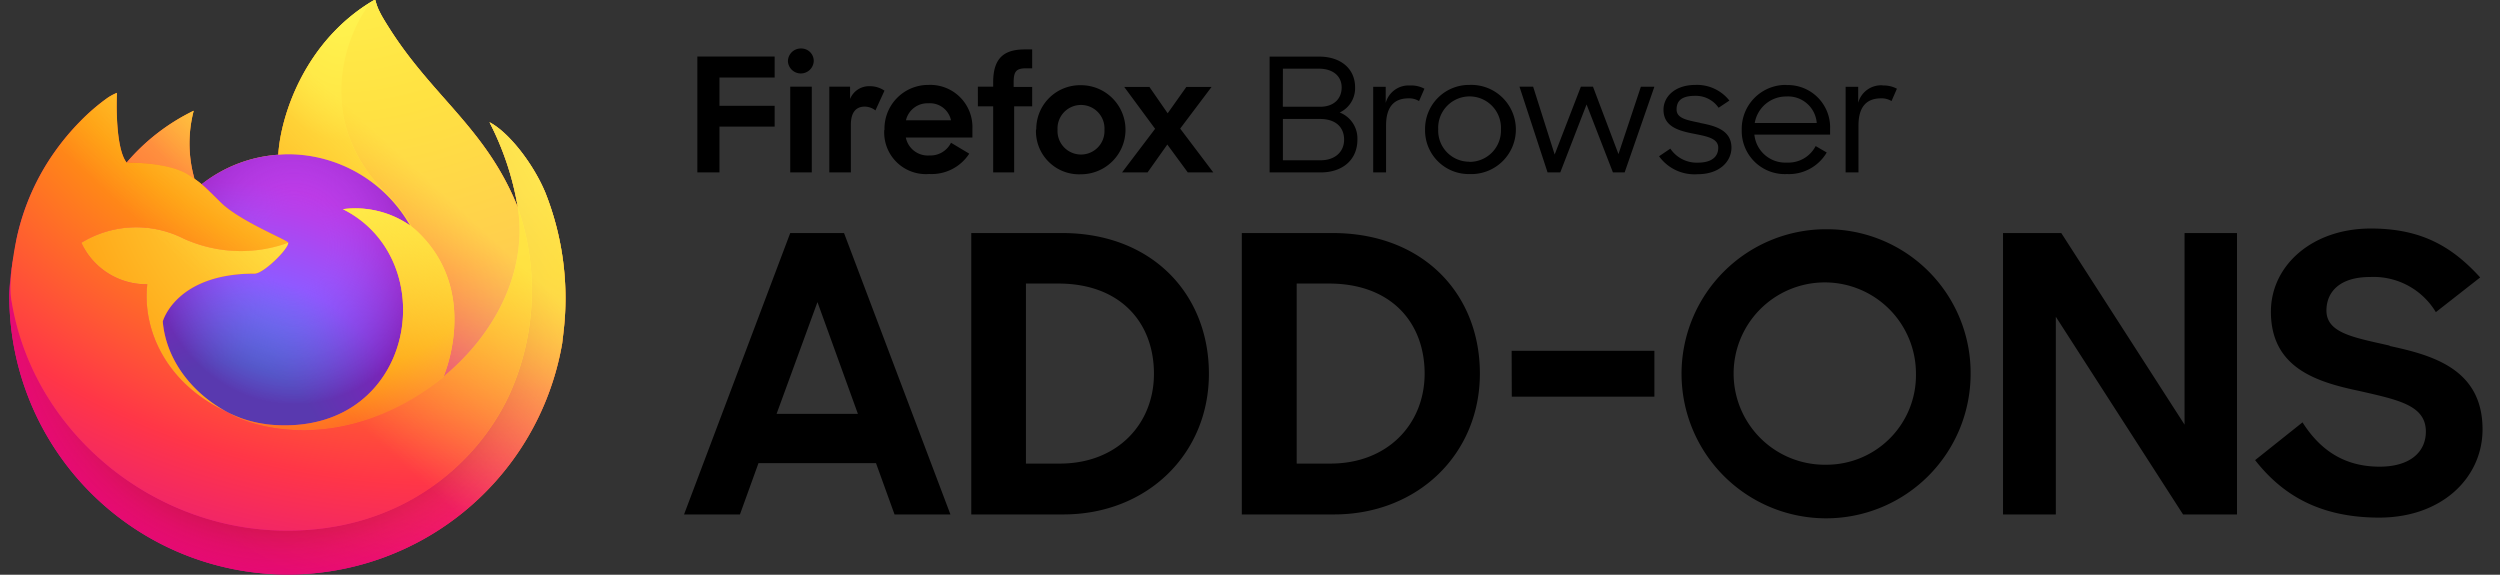
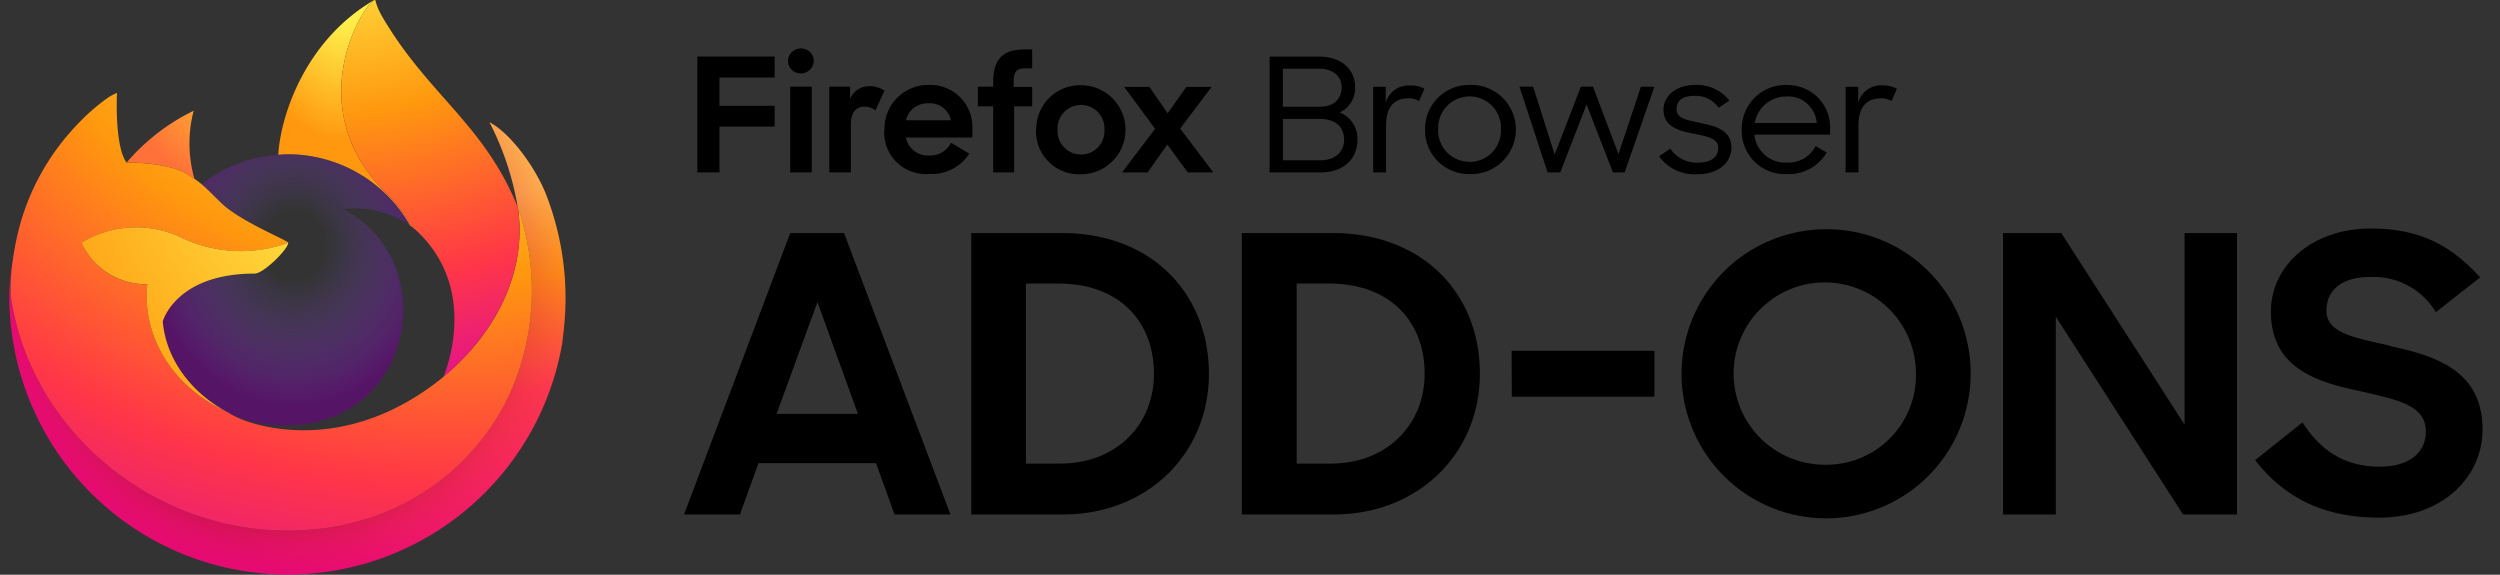
<svg xmlns="http://www.w3.org/2000/svg" width="348" height="80" version="1.1">
  <rect width="100%" height="100%" fill="#333333" stroke="none" />
  <defs>
    <radialGradient id="b" cx="87.4%" cy="-12.9%" r="128%" gradientTransform="matrix(.8 0 0 1 .178 .129)">
      <stop stop-color="#ffbd4f" offset=".13" />
      <stop stop-color="#ff980e" offset=".28" />
      <stop stop-color="#ff3750" offset=".47" />
      <stop stop-color="#eb0878" offset=".78" />
      <stop stop-color="#e50080" offset=".86" />
    </radialGradient>
    <radialGradient id="c" cx="49%" cy="40%" r="128%" gradientTransform="matrix(.82 0 0 1 .088 0)">
      <stop stop-color="#960e18" offset=".3" />
      <stop stop-color="#b11927" stop-opacity=".74" offset=".35" />
      <stop stop-color="#db293d" stop-opacity=".34" offset=".43" />
      <stop stop-color="#f5334b" stop-opacity=".09" offset=".5" />
      <stop stop-color="#ff3750" stop-opacity="0" offset=".53" />
    </radialGradient>
    <radialGradient id="d" cx="48%" cy="-12%" r="140%">
      <stop stop-color="#fff44f" offset=".13" />
      <stop stop-color="#ff980e" offset=".53" />
    </radialGradient>
    <radialGradient id="e" cx="22.76%" cy="110.11%" r="100%">
      <stop stop-color="#3a8ee6" offset=".35" />
      <stop stop-color="#9059ff" offset=".67" />
      <stop stop-color="#c139e6" offset="1" />
    </radialGradient>
    <radialGradient id="f" cx="52%" cy="33%" r="59%" gradientTransform="scale(.9 1)">
      <stop stop-color="#9059ff" stop-opacity="0" offset=".21" />
      <stop stop-color="#6e008b" stop-opacity=".6" offset=".97" />
    </radialGradient>
    <radialGradient id="g" cx="210%" cy="-100%" r="290%">
      <stop stop-color="#ffe226" offset=".1" />
      <stop stop-color="#ff7139" offset=".79" />
    </radialGradient>
    <radialGradient id="h" cx="84%" cy="-41%" r="180%">
      <stop stop-color="#fff44f" offset=".11" />
      <stop stop-color="#ff980e" offset=".46" />
      <stop stop-color="#ff3647" offset=".72" />
      <stop stop-color="#e31587" offset=".9" />
    </radialGradient>
    <radialGradient id="i" cx="16.1%" cy="-18.6%" r="348.8%" gradientTransform="scale(1 .47) rotate(84 .279 -.297)">
      <stop stop-color="#fff44f" offset="0" />
      <stop stop-color="#ff980e" offset=".3" />
      <stop stop-color="#ff3647" offset=".57" />
      <stop stop-color="#e31587" offset=".74" />
    </radialGradient>
    <radialGradient id="j" cx="18.9%" cy="-42.5%" r="238.4%">
      <stop stop-color="#fff44f" offset=".14" />
      <stop stop-color="#ff980e" offset=".48" />
      <stop stop-color="#ff3647" offset=".66" />
      <stop stop-color="#e31587" offset=".9" />
    </radialGradient>
    <radialGradient id="k" cx="159.3%" cy="-44.72%" r="313.1%">
      <stop stop-color="#fff44f" offset=".09" />
      <stop stop-color="#ff980e" offset=".63" />
    </radialGradient>
    <linearGradient id="a" x1="87.25%" x2="9.4%" y1="15.5%" y2="93.1%">
      <stop stop-color="#fff44f" offset=".05" />
      <stop stop-color="#ff980e" offset=".37" />
      <stop stop-color="#ff3647" offset=".53" />
      <stop stop-color="#e31587" offset=".7" />
    </linearGradient>
    <linearGradient id="l" x1="80%" x2="18%" y1="14%" y2="84%">
      <stop stop-color="#fff44f" stop-opacity=".8" offset=".17" />
      <stop stop-color="#fff44f" stop-opacity="0" offset=".6" />
    </linearGradient>
  </defs>
-   <path d="M75.916 26.831c-1.684-4.052-5.1-8.427-7.775-9.81a40.266 40.266 0 0 1 3.925 11.764l.007.065C67.691 17.925 60.26 13.52 54.191 3.928a47.099 47.099 0 0 1-.913-1.484 12.24 12.24 0 0 1-.427-.8 7.053 7.053 0 0 1-.578-1.535.1.1 0 0 0-.088-.1.138.138 0 0 0-.073 0c-.005 0-.013.009-.019.011s-.019.011-.028.015l.015-.026c-9.735 5.7-13.038 16.252-13.342 21.53a19.387 19.387 0 0 0-10.666 4.111 11.587 11.587 0 0 0-1-.758 17.968 17.968 0 0 1-.109-9.473 28.705 28.705 0 0 0-9.329 7.21h-.018c-1.536-1.947-1.428-8.367-1.34-9.708a6.928 6.928 0 0 0-1.294.687 28.225 28.225 0 0 0-3.788 3.245A33.845 33.845 0 0 0 7.571 21.2v.006-.007a32.733 32.733 0 0 0-5.2 11.743l-.052.256a61.89 61.89 0 0 0-.381 2.42c0 .029-.006.056-.009.085a36.937 36.937 0 0 0-.629 5.343v.2A38.759 38.759 0 0 0 78.254 47.8c.065-.5.118-.995.176-1.5a39.857 39.857 0 0 0-2.514-19.469zm-44.67 30.338c.181.087.351.181.537.264l.027.017q-.282-.135-.564-.281zm8.878-23.376zm31.952-4.934v-.037l.007.041z" fill="url(#a)" />
  <path d="M75.916 26.831c-1.684-4.052-5.1-8.427-7.775-9.81a40.266 40.266 0 0 1 3.925 11.764v.037l.007.041a35.1 35.1 0 0 1-1.206 26.158c-4.442 9.531-15.194 19.3-32.024 18.825-18.185-.515-34.2-14.009-37.194-31.683-.545-2.787 0-4.2.274-6.465a28.876 28.876 0 0 0-.623 5.348v.2A38.759 38.759 0 0 0 78.254 47.8c.065-.5.118-.995.176-1.5a39.857 39.857 0 0 0-2.514-19.469z" fill="url(#b)" />
  <path d="M75.916 26.831c-1.684-4.052-5.1-8.427-7.775-9.81a40.266 40.266 0 0 1 3.925 11.764v.037l.007.041a35.1 35.1 0 0 1-1.206 26.158c-4.442 9.531-15.194 19.3-32.024 18.825-18.185-.515-34.2-14.009-37.194-31.683-.545-2.787 0-4.2.274-6.465a28.876 28.876 0 0 0-.623 5.348v.2A38.759 38.759 0 0 0 78.254 47.8c.065-.5.118-.995.176-1.5a39.857 39.857 0 0 0-2.514-19.469z" fill="url(#c)" />
  <path d="M57.082 31.387c.084.059.162.118.241.177a21.1 21.1 0 0 0-3.6-4.695C41.677 14.821 50.566.746 52.065.031l.015-.022c-9.735 5.7-13.038 16.252-13.342 21.53.452-.031.9-.069 1.362-.069a19.56 19.56 0 0 1 16.982 9.917z" fill="url(#d)" />
-   <path d="M40.125 33.793c-.064.964-3.47 4.289-4.661 4.289-11.021 0-12.81 6.667-12.81 6.667.488 5.614 4.4 10.238 9.129 12.684a13.44 13.44 0 0 0 .654.312q.569.252 1.138.466a17.235 17.235 0 0 0 5.043.973c19.317.906 23.059-23.1 9.119-30.066a13.38 13.38 0 0 1 9.345 2.269A19.56 19.56 0 0 0 40.1 21.47c-.46 0-.91.038-1.362.069a19.387 19.387 0 0 0-10.666 4.111c.591.5 1.258 1.168 2.663 2.553 2.63 2.591 9.375 5.275 9.39 5.59z" fill="url(#e)" />
  <path d="M40.125 33.793c-.064.964-3.47 4.289-4.661 4.289-11.021 0-12.81 6.667-12.81 6.667.488 5.614 4.4 10.238 9.129 12.684a13.44 13.44 0 0 0 .654.312q.569.252 1.138.466a17.235 17.235 0 0 0 5.043.973c19.317.906 23.059-23.1 9.119-30.066a13.38 13.38 0 0 1 9.345 2.269A19.56 19.56 0 0 0 40.1 21.47c-.46 0-.91.038-1.362.069a19.387 19.387 0 0 0-10.666 4.111c.591.5 1.258 1.168 2.663 2.553 2.63 2.591 9.375 5.275 9.39 5.59z" fill="url(#f)" />
  <path d="M26.265 24.361a24.874 24.874 0 0 1 .8.531 17.968 17.968 0 0 1-.109-9.473 28.705 28.705 0 0 0-9.329 7.21c.189-.005 5.811-.106 8.638 1.732z" fill="url(#g)" />
  <path d="M1.654 42.163c2.991 17.674 19.009 31.168 37.194 31.683 16.83.476 27.582-9.294 32.024-18.825a35.1 35.1 0 0 0 1.206-26.158v-.037c0-.029-.006-.046 0-.037l.007.065c1.375 8.977-3.191 17.674-10.329 23.555l-.022.05c-13.908 11.327-27.218 6.834-29.912 5q-.282-.135-.564-.281c-8.109-3.876-11.459-11.264-10.741-17.6a9.953 9.953 0 0 1-9.181-5.775 14.618 14.618 0 0 1 14.249-.572 19.3 19.3 0 0 0 14.552.572c-.015-.315-6.76-3-9.39-5.59-1.405-1.385-2.072-2.052-2.663-2.553a11.587 11.587 0 0 0-1-.758 54.245 54.245 0 0 0-.8-.531c-2.827-1.838-8.449-1.737-8.635-1.732h-.018c-1.536-1.947-1.428-8.367-1.34-9.708a6.928 6.928 0 0 0-1.294.687 28.225 28.225 0 0 0-3.788 3.245A33.845 33.845 0 0 0 7.571 21.2v.006-.007a32.733 32.733 0 0 0-5.2 11.743c-.019.079-1.396 6.099-.717 9.221z" fill="url(#h)" />
  <path d="M53.725 26.869a21.1 21.1 0 0 1 3.6 4.7 8.083 8.083 0 0 1 .581.476c8.787 8.1 4.183 19.55 3.84 20.365 7.138-5.881 11.7-14.578 10.329-23.555C67.691 17.925 60.26 13.52 54.191 3.928a47.099 47.099 0 0 1-.913-1.484 12.24 12.24 0 0 1-.427-.8 7.053 7.053 0 0 1-.578-1.535.1.1 0 0 0-.088-.1.138.138 0 0 0-.073 0c-.005 0-.013.009-.019.011s-.019.011-.028.015c-1.499.711-10.388 14.786 1.66 26.834z" fill="url(#i)" />
-   <path d="M57.9 32.04a8.083 8.083 0 0 0-.581-.476c-.079-.059-.157-.118-.241-.177a13.38 13.38 0 0 0-9.345-2.269c13.94 6.97 10.2 30.972-9.119 30.066a17.235 17.235 0 0 1-5.043-.973q-.569-.213-1.138-.466a14.44 14.44 0 0 1-.654-.312l.027.017c2.694 1.839 16 6.332 29.912-5l.022-.05c.347-.81 4.951-12.263-3.84-20.36z" fill="url(#j)" />
  <path d="M22.654 44.749s1.789-6.667 12.81-6.667c1.191 0 4.6-3.325 4.661-4.289a19.3 19.3 0 0 1-14.552-.572 14.618 14.618 0 0 0-14.249.572 9.953 9.953 0 0 0 9.181 5.775c-.718 6.337 2.632 13.725 10.741 17.6.181.087.351.181.537.264-4.733-2.445-8.641-7.069-9.129-12.683z" fill="url(#k)" />
-   <path d="M75.916 26.831c-1.684-4.052-5.1-8.427-7.775-9.81a40.266 40.266 0 0 1 3.925 11.764l.007.065C67.691 17.925 60.26 13.52 54.191 3.928a47.099 47.099 0 0 1-.913-1.484 12.24 12.24 0 0 1-.427-.8 7.053 7.053 0 0 1-.578-1.535.1.1 0 0 0-.088-.1.138.138 0 0 0-.073 0c-.005 0-.013.009-.019.011s-.019.011-.028.015l.015-.026c-9.735 5.7-13.038 16.252-13.342 21.53.452-.031.9-.069 1.362-.069a19.56 19.56 0 0 1 16.982 9.917 13.38 13.38 0 0 0-9.345-2.269c13.94 6.97 10.2 30.972-9.119 30.066a17.235 17.235 0 0 1-5.043-.973q-.569-.213-1.138-.466a14.44 14.44 0 0 1-.654-.312l.027.017q-.282-.135-.564-.281c.181.087.351.181.537.264-4.733-2.446-8.641-7.07-9.129-12.684 0 0 1.789-6.667 12.81-6.667 1.191 0 4.6-3.325 4.661-4.289-.015-.315-6.76-3-9.39-5.59-1.405-1.385-2.072-2.052-2.663-2.553a11.587 11.587 0 0 0-1-.758 17.968 17.968 0 0 1-.109-9.473 28.705 28.705 0 0 0-9.329 7.21h-.018c-1.536-1.947-1.428-8.367-1.34-9.708a6.928 6.928 0 0 0-1.294.687 28.225 28.225 0 0 0-3.788 3.245A33.845 33.845 0 0 0 7.571 21.2v.006-.007a32.733 32.733 0 0 0-5.2 11.743l-.052.256c-.073.341-.4 2.073-.447 2.445 0 .028 0-.029 0 0a45.094 45.094 0 0 0-.572 5.403v.2A38.759 38.759 0 0 0 78.254 47.8c.065-.5.118-.995.176-1.5a39.857 39.857 0 0 0-2.514-19.469zm-3.845 1.991.007.041z" fill="url(#l)" />
  <path d="M97.07 7.87h10.76v2.92h-7.68v3.94h7.68v2.89h-7.68V24h-3.08zm14.42-1.12a1.73 1.73 0 0 1 1.78 1.81 1.8 1.8 0 0 1-3.59 0 1.79 1.79 0 0 1 1.81-1.81zM110 12.06h3V24h-3zm11.86 3.31a2.45 2.45 0 0 0-1.48-.53c-1.23 0-1.94.8-1.94 2.54V24h-3V12.06h2.89v1.72a2.85 2.85 0 0 1 2.79-1.78 3.58 3.58 0 0 1 2 .62zm1.26 2.71a6.09 6.09 0 0 1 6.13-6.26 5.87 5.87 0 0 1 6.11 6.07v1.25h-9.27a3.12 3.12 0 0 0 3.29 2.5 3.19 3.19 0 0 0 3-1.77l2.54 1.52a6.24 6.24 0 0 1-5.58 2.83 5.8 5.8 0 0 1-6.25-6.14zm3-1.34h6.26a3 3 0 0 0-3.17-2.36 3.06 3.06 0 0 0-3.1 2.36zm10-4.68h2.13v-.59c0-3.24 1.37-4.59 4.37-4.59h1.06v2.63h-.86c-1.41 0-1.72.48-1.72 2v.59h2.58v2.7h-2.51V24h-2.92v-9.2h-2.13zm8.13 6a6.1 6.1 0 0 1 6.22-6.2 6.2 6.2 0 1 1 0 12.4 6 6 0 0 1-6.26-6.26zm9.49 0a3.27 3.27 0 1 0-6.53 0 3.27 3.27 0 1 0 6.53 0zm7.05-.13-4.3-5.83H160l2.54 3.67 2.6-3.67h3.51l-4.37 5.8 4.61 6.1h-3.55l-2.85-3.88-2.75 3.88h-3.55zm25.7-2.27a3.73 3.73 0 0 0 2.14-3.49c0-2.61-2-4.29-5-4.29h-6.9V24h7.12c3 0 5.1-1.73 5.1-4.55a3.88 3.88 0 0 0-2.46-3.79zm-7.91-6.1h5c2 0 3.18 1.06 3.18 2.61s-1.06 2.69-3 2.69h-5.19zm5.25 12.75h-5.25v-5.75h5.17c2.2 0 3.35 1.17 3.35 2.88s-1.28 2.87-3.27 2.87zm9.06-8v-2.23h-1.74V24h1.79v-6.53c0-2.63 1.14-3.78 3.13-3.78a2.62 2.62 0 0 1 1.46.38l.75-1.72a3.86 3.86 0 0 0-2-.45 3.3 3.3 0 0 0-3.39 2.43zm11.66-2.49a6.12 6.12 0 0 0-6.18 6.2 6.08 6.08 0 0 0 6.18 6.21 6.21 6.21 0 1 0 0-12.41zm0 10.69A4.32 4.32 0 0 1 200.2 18a4.37 4.37 0 1 1 8.73 0 4.35 4.35 0 0 1-4.38 4.53zm20.74-1.06-3.55-9.39h-1.68l-3.65 9.45-3-9.45h-1.9L215.42 24h1.77l3.66-9.46 3.67 9.46h1.63l4.14-11.93h-1.88zm11.38-4.35c-1.86-.38-3.29-.62-3.29-1.86s.75-1.9 2.58-1.9a3.85 3.85 0 0 1 3.27 1.66l1.5-1a5.74 5.74 0 0 0-4.73-2.18c-2.82 0-4.44 1.61-4.44 3.46 0 2.39 2.19 2.94 4.24 3.34 1.75.35 3.38.62 3.38 1.94s-1 2.08-2.82 2.08a4.42 4.42 0 0 1-3.85-1.95l-1.57 1.06a6.08 6.08 0 0 0 5.37 2.5c3.12 0 4.71-1.83 4.71-3.71-.02-2.45-2.3-3.03-4.35-3.42zm12-5.28a6.12 6.12 0 0 0-6.22 6.25 6 6 0 0 0 6.29 6.16 6.11 6.11 0 0 0 5.54-3l-1.54-.9a4.27 4.27 0 0 1-4 2.3 4.32 4.32 0 0 1-4.53-3.89h10.54v-.82a5.89 5.89 0 0 0-6.07-6.08zm-4.41 5.3a4.43 4.43 0 0 1 4.41-3.69 4 4 0 0 1 4.22 3.69zm17.8-5.24a3.3 3.3 0 0 0-3.4 2.43v-2.23h-1.75V24h1.79v-6.53c0-2.63 1.15-3.78 3.14-3.78a2.62 2.62 0 0 1 1.46.38l.75-1.72a3.88 3.88 0 0 0-1.98-.45zM110 32.44 95.22 71.61H103l2.58-7.14h16.36l2.58 7.14h7.78l-14.81-39.17zm-1.9 25.17 5.69-15.56 5.63 15.56zm39.76-25.17H135.2v39.17H148c11.69 0 20.28-8.42 20.28-19.58s-7.98-19.59-20.42-19.59zm-.32 32.09h-4.73V39.47h4.51c8.58 0 13.31 5.37 13.31 12.56 0 7.03-5.15 12.5-13.09 12.5zm38-32.09h-12.68v39.17h12.82c11.7 0 20.32-8.42 20.32-19.61s-8-19.56-20.48-19.56zm-.32 32.09h-4.72V39.47h4.5c8.59 0 13.31 5.37 13.31 12.56-.02 7.03-5.17 12.5-13.11 12.5zm25.22-9.31h19.85v-6.39h-19.87zm43.76-23.31A20.12 20.12 0 1 0 274.31 52a20 20 0 0 0-20.11-20.09zm0 32.78A12.69 12.69 0 1 1 266.7 52a12.46 12.46 0 0 1-12.5 12.69zm49.89-5.58-17.16-26.67h-8.11v39.17h7.35V44.09l17.71 27.52h7.51V32.44h-7.3zm28.55-11c-4.89-1.12-8.8-1.71-8.8-4.88 0-2.57 1.82-4.67 6.06-4.67a10.11 10.11 0 0 1 9.17 4.89l6.17-4.83c-4-4.4-8.31-6.81-15.23-6.81-8.16 0-13.9 5.15-13.9 11.58 0 7.94 6.55 9.82 12.39 11.05 5.42 1.24 9.18 2 9.18 5.64 0 2.84-2.2 4.88-6.44 4.88-4.67 0-8.15-2.09-10.73-6.17l-6.6 5.26c3.7 4.72 8.85 8 17.28 8 8.74 0 14.38-5.57 14.38-12.28 0-8.39-6.93-10.32-12.93-11.61z" />
</svg>